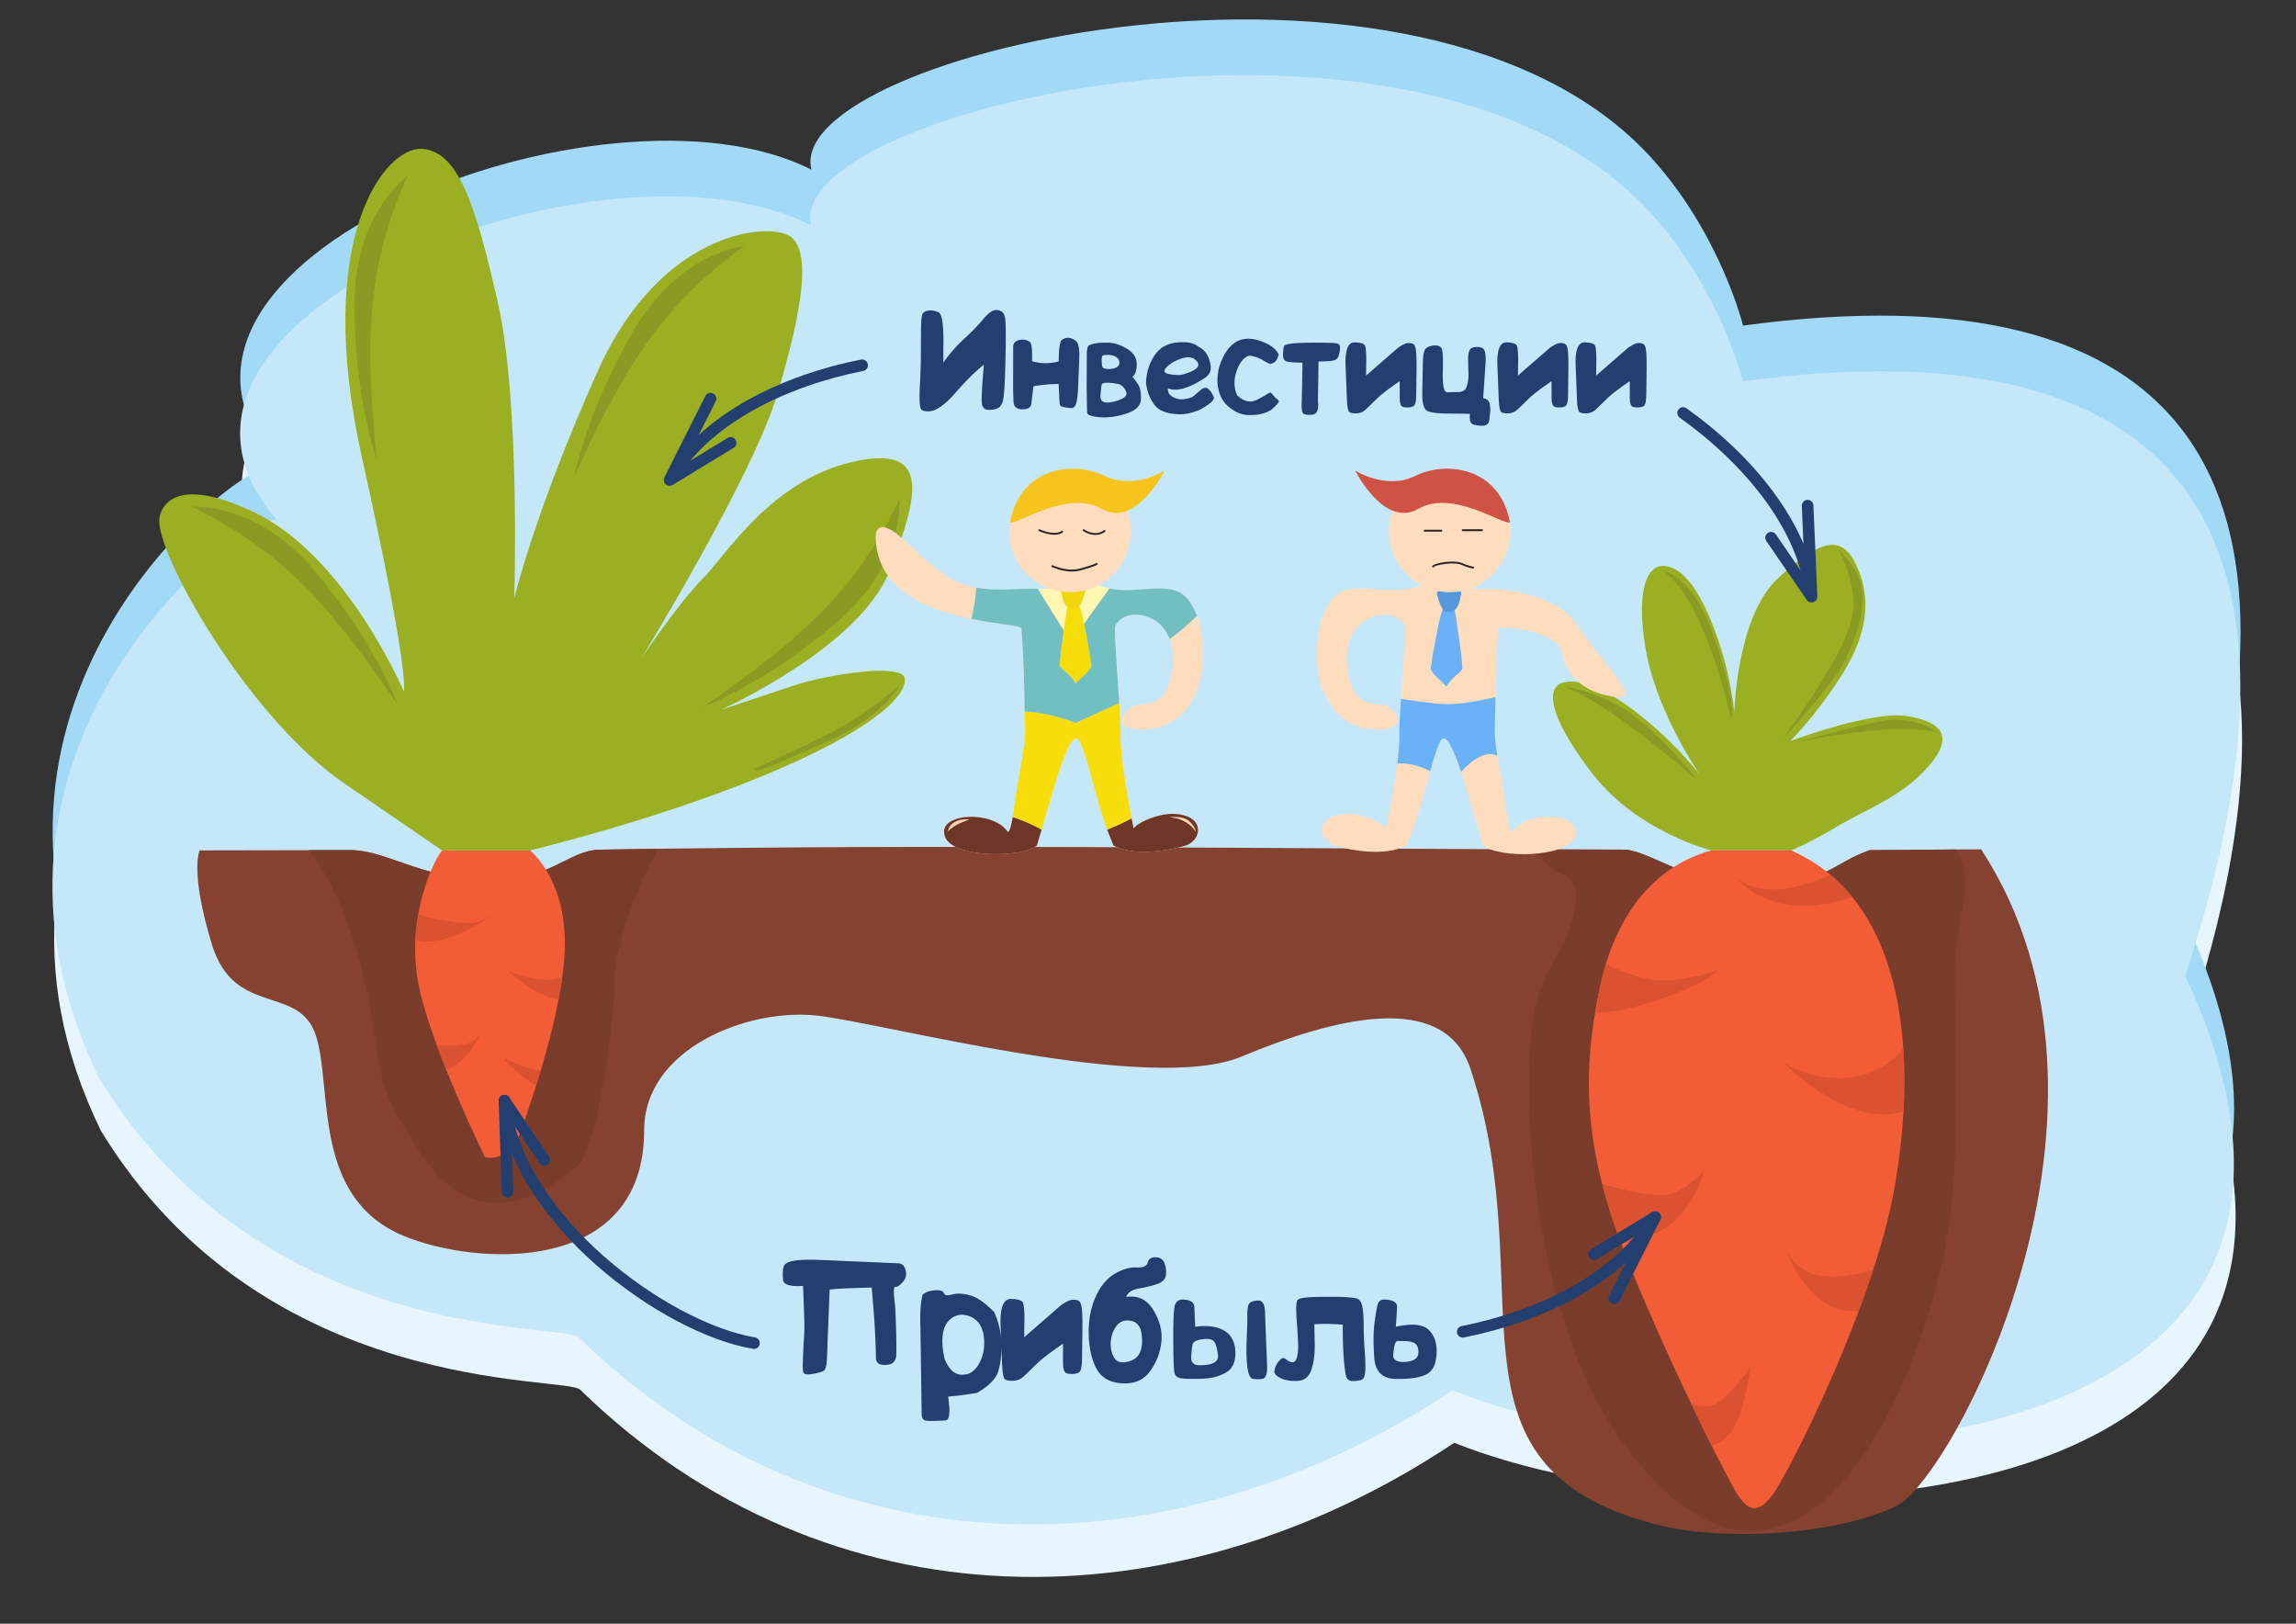
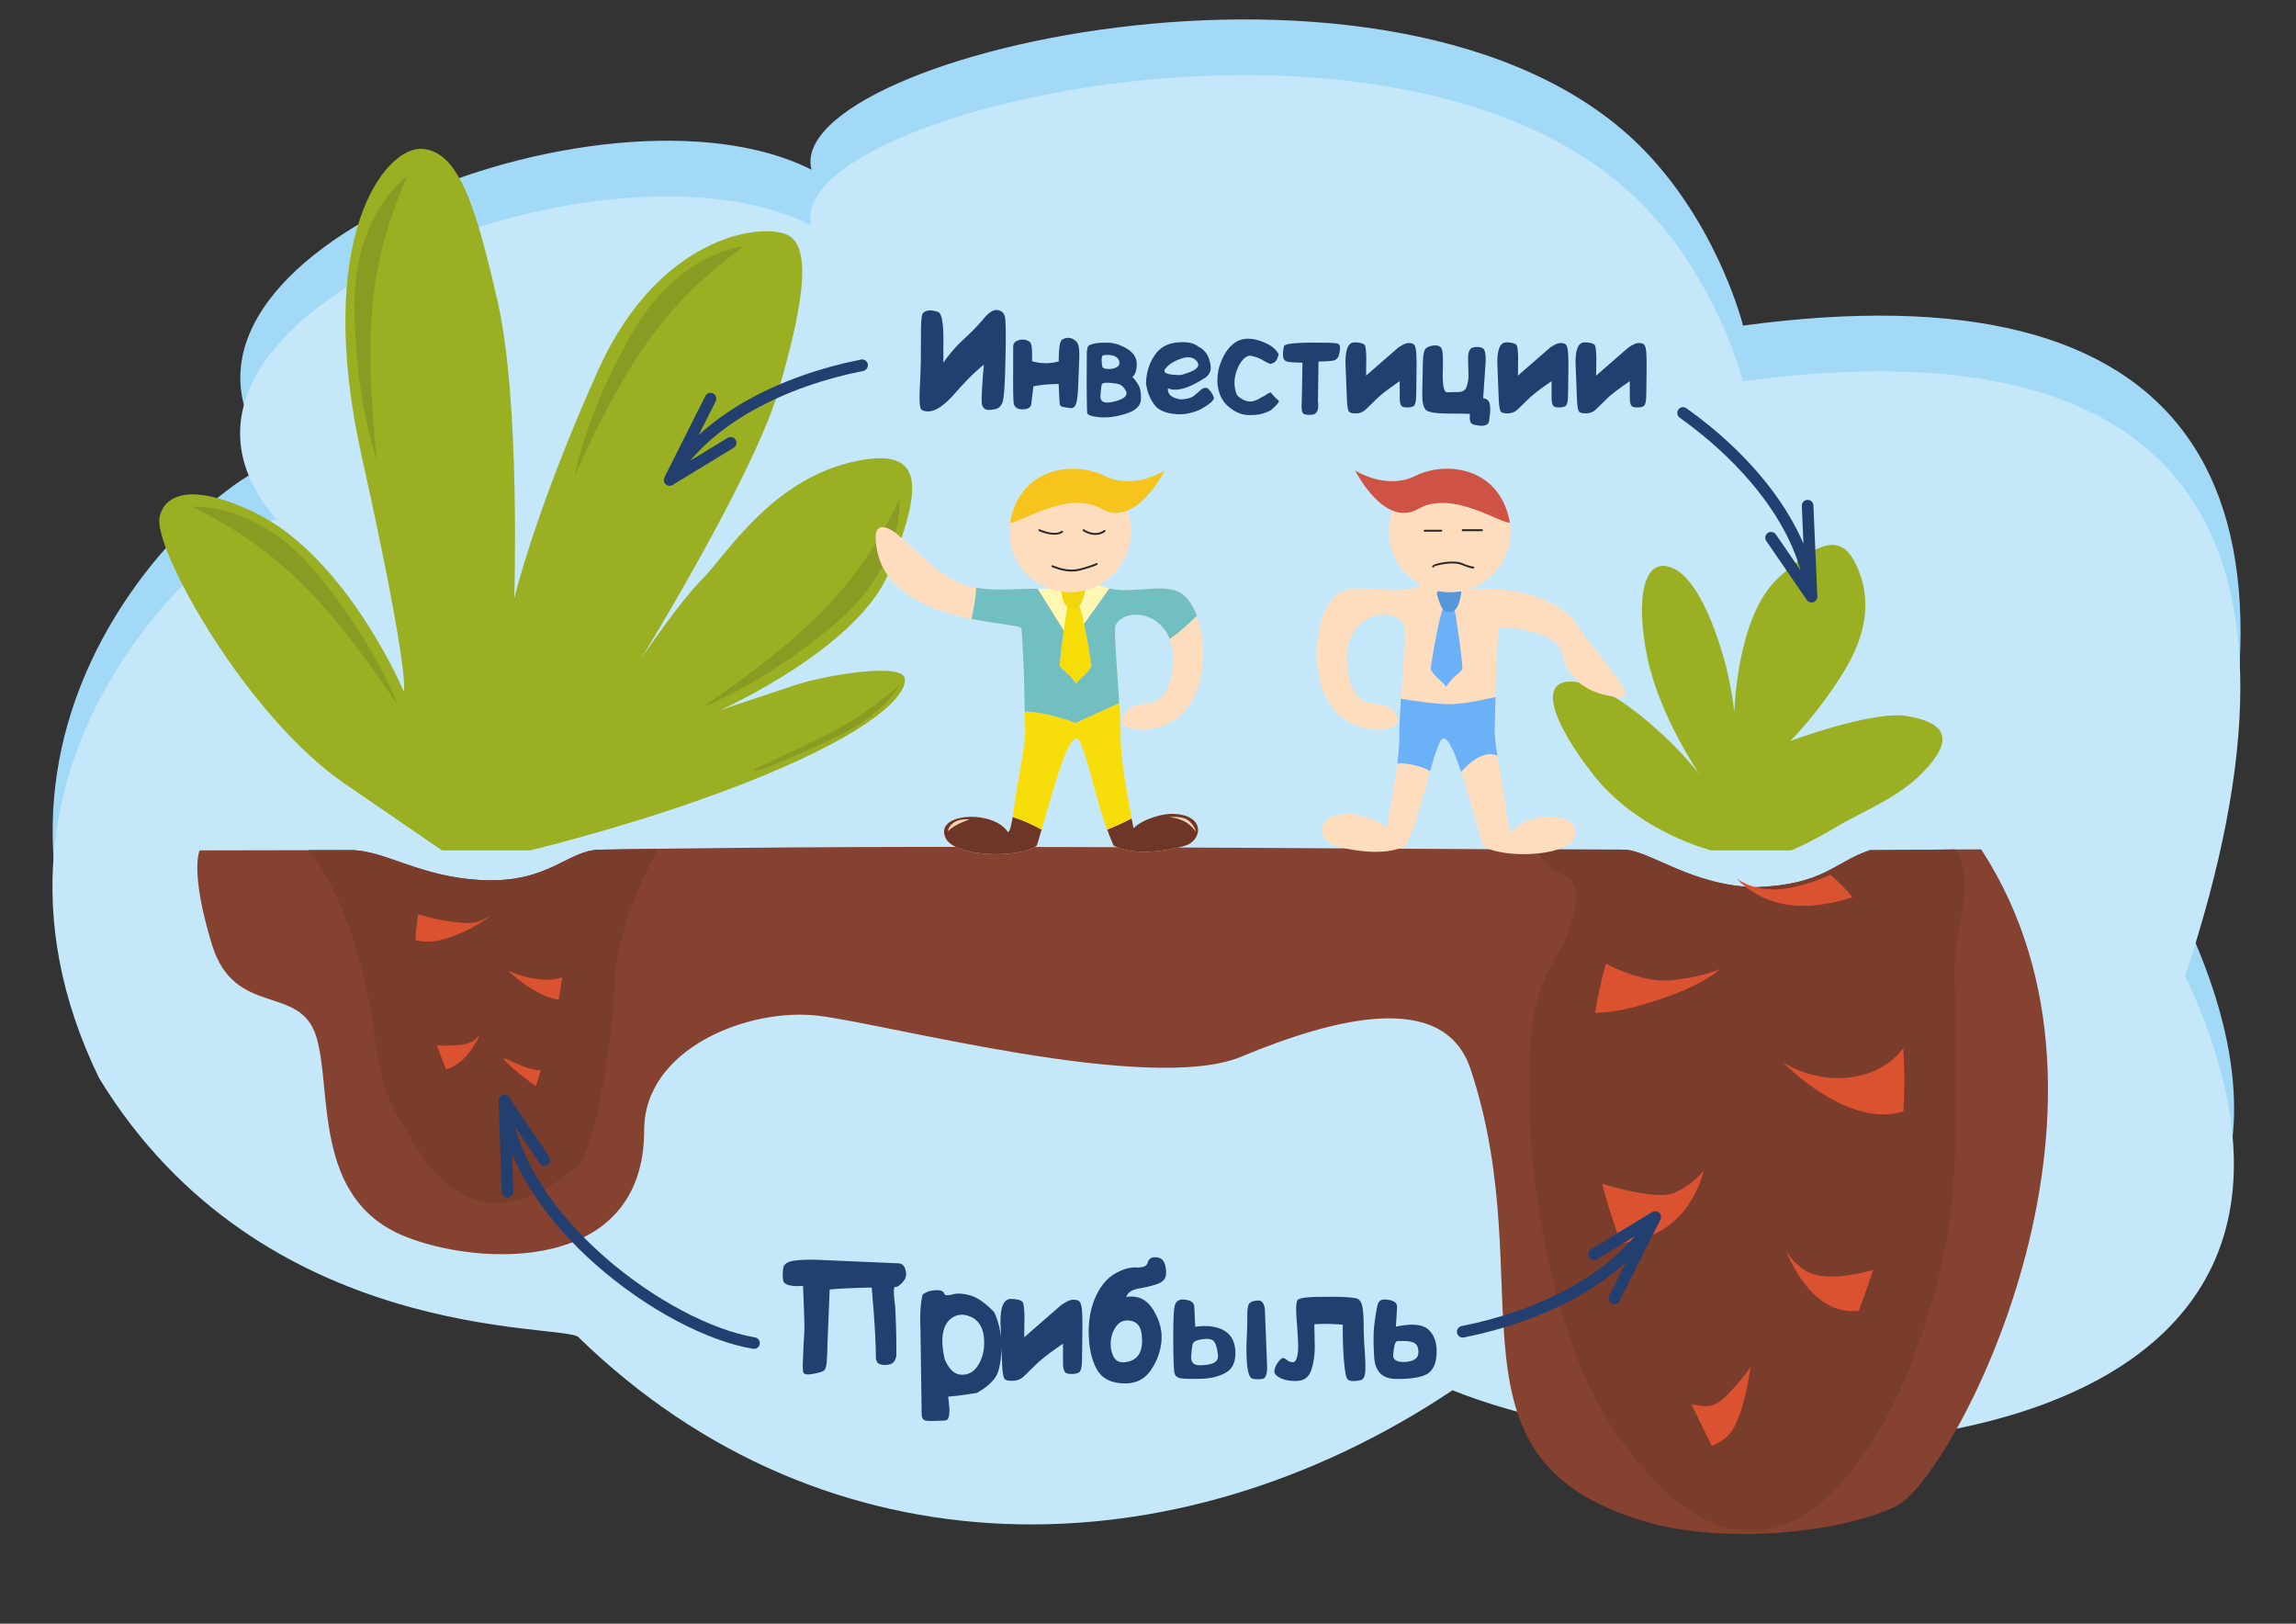
<svg xmlns="http://www.w3.org/2000/svg" width="1122.52" height="793.7" viewBox="0 0 29700 21000" shape-rendering="geometricPrecision" image-rendering="optimizeQuality" fill-rule="evenodd">
  <rect x="0" y="0" width="29700" height="21000" fill="#333333" stroke="none" />
-   <path d="M28288.84 13298.16c3091.26 6640.34-6015.23 6751.53-9477.2 5362.04-3592.72 2398.08-8096.65 2439.04-11307.8-687.44-188.3-183.33-4086.4 110.77-6199.4-3349.35-2055.52-4221.3 1752.05-7228.7 2297.63-7225.77-2277.54-2609.78 4254.24-5155.15 6914.4-3803.82-384.32-1502.32 7885.4-3416.24 10858-160.4 899.6 985.3 1192.5 2176.88 1192.5 2176.88 5760.5-778.17 7612.45 1989.4 5721.9 7687.86z" fill="#e7f5fd" />
  <path d="M28269.07 11898.92c3091.27 6640.33-6015.23 6751.52-9477.2 5362.03-3592.72 2398.1-8096.65 2439.04-11307.8-687.44-188.3-183.32-4086.4 110.77-6199.4-3349.34C-770.84 9002.85 3036.72 5995.45 3582.3 5998.4 1304.76 3388.62 7836.54 843.24 10496.7 2194.58c-384.32-1502.32 7885.4-3416.25 10858-160.4 899.6 985.3 1192.5 2176.9 1192.5 2176.9 5760.5-778.17 7612.44 1989.4 5721.9 7687.86z" fill="#a2d9f7" />
  <path d="M28266.42 12618.94c3091.27 6640.33-6015.23 6751.53-9477.2 5362.03-3592.72 2398.1-8096.65 2439.05-11307.8-687.44-188.28-183.32-4086.4 110.77-6199.4-3349.34-2055.5-4221.32 1752.05-7228.7 2297.64-7225.77C1302.1 4108.64 7833.9 1563.27 10494.04 2914.6c-384.32-1502.32 7885.4-3416.25 10858-160.4 899.6 985.3 1192.5 2176.9 1192.5 2176.9 5760.5-778.17 7612.44 1989.4 5721.9 7687.86z" fill="#c5e7fa" />
  <path d="M11578.8 16884.64c13.25 253.2 18.4 470.57 15.18 652.1-9.36 52.32-30.36 85.9-62.33 100.76-32.3 14.86-73.96 19.06-125 12.92-51.03-6.46-76.55-39.72-76.55-100.44 0-60.4-3.23-157.94-9.7-291.97-6.13-134.04-21-335.9-44.24-605.9-296.5 7.43-478 16.47-544.22 26.48l-27.45 691.17c-1.94 94.3-5.17 174.73-10.33 241.26-5.17 66.53-19.38 106.58-42.96 120.15-23.9 13.56-72.02 26.8-145.02 39.4-72.66 12.6-111.74 2.58-117.24-30.04-5.5-32.3-6.45-78.48-3.23-137.9l6.14-146.3c.97-37.8 3.55-85.27 7.43-142.44 4.2-57.16 6.14-112.07 6.14-164.7 0-52.65-5.82-225.12-17.77-518.06-165.36 11-251.27-14.85-258.05-76.54-6.46-61.7-5.17-115.95 4.2-162.13 9.7-46.5 58.14-75.9 146-88.5 87.53-12.6 209.93-15.18 366.58-7.1l969.24 42c27.13 0 49.74 8.72 67.83 26.5 18.1 17.76 30.04 49.1 36.5 94.3 6.14 44.9-10 88.18-48.44 128.87-38.44 41.02-69.12 59.75-91.73 55.55-22.6-4.2-22.93 76.23-.97 240.62zm1058.72 1130.1c-156.32 25.84-280.35 41.66-371.75 48.12l14.2 139.2c6.14 108.2-9.7 164.4-48.44 168.27-38.44 3.88-81.4 5.82-128.55 5.82-39.72 2.9-80.1 2.26-120.8-1.94-40.7-4.52-60.72-35.53-60.07-92.7l-15.83-1106.84c-7.1-191.2 2.58-335.25 29.07-431.82 35.53-27.13 75.57-43.92 120.8-50.7 45.22-6.46 80.74-7.1 107.23-1.3 26.48 5.5 43.92 19.7 52.32 42 8.07 22.6 43.6 25.2 106.9 8.08 62.98-17.12 140.17-12.28 231.25 14.2 91.07 26.48 193.13 98.18 306.18 214.77 57.8 125.64 89.14 259.68 93 402.1 4.2 142.75-9.36 263.55-40.05 363.02-31 99.16-122.73 192.5-275.5 279.7zm-417.3-435.37c59.43 140.5 137.9 207.03 235.77 199.6 91.4-.65 164.08-53.94 218-159.88 53.94-105.93 69.44-229.3 46.83-370.12-23.9-108.52-78.16-181.2-162.78-218s-160.5-35.53-228.02 3.87c-67.5 39.4-110.78 104.65-129.5 195.73-19.05 91.4-12.27 207.35 19.7 348.8zm1631.35 190.23c-44.9 0-72.35-11.63-82.7-35.2-10.65-23.26-16.15-49.1-17.1-76.87-.97-28.1-1.3-121.12-1.3-278.73-163.42 111.1-279.05 199.92-346.87 267.1l-159.55 154.7c-38.43 36.17-84.3 55.23-137.27 57.5-52.96 1.93-88.8-4.53-107.87-20.03-18.73-15.5-31-78.16-36.17-188.3l-20.03-509c-7.75-229.3 37.47-343 136.3-340.74s151.47 22.6 158.58 61.04c11.95 64.27 16.15 144.05 13.24 238.36l-1.94 196.04 476.7-415.34c56.85-39.08 102.06-62 135.33-68.15 35.53-4.52 64.92-1.3 88.17 10 23.26 10.98 38.1 45.54 44.9 104 6.46 58.46 9.04 159.23 7.1 302.3l-4.84 358.5c-1.3 95.92-15.18 151.15-42 165.36-26.8 13.9-61.04 20.02-102.7 17.44zm716.03-995.4c151.48-24.22 269.04 32.62 352.05 169.9 83.33 136.94 117.88 274.2 103.35 411.47-14.53 137.26-62.98 263.22-145.34 377.88-82.36 114.98-203.47 167.3-364 157.6-160.2-9.7-270.98-74.6-333-194.43-61.7-119.83-94.3-268.72-97.54-447-2.9-178.28 26.5-336.54 88.5-475.1 62.33-138.55 144.04-237.7 245.14-298.1 101.4-60.07 195.4-88.17 282.6-83.97 86.88 3.87 136.3-17.45 147.6-63.95 11.3-46.83 44.9-69.44 101.1-67.83 56.2 1.62 94 25.52 113.04 72.03 19.38 46.5 26.48 97.53 21.32 153.73-4.85 56.2-43.28 96.25-114.98 120.8-71.38 24.23-150.83 43.6-238.03 58.14-86.88 14.53-140.82 50.7-161.82 108.84zm198.96 476.7c-13.24-98.83-60.4-155.35-141.14-168.9-80.75-13.57-142.76 10-186.04 70.73-42.95 60.4-66.85 128.22-71.37 202.83-4.2 74.6 9.36 140.8 40.7 197.66 31.65 57.16 88.17 77.5 169.9 60.72 81.7-16.8 136.94-56.85 165.68-119.83 28.75-62.98 36.18-144.04 22.3-243.2zm1597.1-262.9l26.48 667.9c4.52 112.4-16.47 171.5-62.98 177.96-46.18 6.46-87.2 5.5-123.05-2.26-35.53-8.07-58.78-62.66-70.1-164.4-10.98-101.42-13.56-216.72-7.43-345.6 6.14-129.2 8.72-231.9 8.08-308.76-.65-76.54 7.1-126.93 23.25-151.15 16.15-24.23 54.6-38.1 115.3-41.34 61.04-3.23 91.07 52.64 90.43 167.62zM15303 16807.14c95.28 4.52 144.05 36.17 145.98 94.63l11.95 257.4c156.97-20.67 281.96-4.2 374.33 50.06s140.5 146.3 144.7 275.5-36.82 218.65-122.4 267.74c-85.92 49.1-189.9 75.58-312.32 79.13-122.4 3.23-209.6 1.94-261.6-4.52-52-6.14-82.68-30.04-91.4-71.7s-13.9-179.25-15.18-412.76c-1.3-233.2 4.2-380.8 16.15-442.8 11.95-61.7 48.44-92.7 109.8-92.7zm219.3 849.74c166 0 243.52-44.25 232.86-133.06-10.66-88.5-28.42-147.28-52.96-175.7-24.55-28.75-74.3-37.8-149.54-27.13-74.93 10.66-116.6 31.33-124.35 62-8.07 30.68-14.53 84.3-19.38 161.16-5.16 77.2 32.62 114.66 113.37 112.72zm1847.1-524.2c-150.5-11.95-273.24-13.56-367.87-4.84l5.16 264.2c2.27 115.95-11.62 221.9-41.34 317.5-29.4 95.6-89.78 145.34-180.54 149.86s-165.36-8.08-223.82-37.47-83.33-62.98-74.6-101.1c8.4-38.1 21.64-69.76 40.05-94.63s35.53-43.28 51.68-55.55c15.82-11.95 37.14-7.1 63.62 14.2 26.5 21.64 52.97 32.94 78.8 33.6 25.84.97 44.57-20.67 56.52-65.24 11.95-44.25 17.12-102.06 14.86-173.12-2.26-71.05-8.72-176.66-19.38-316.84-10.66-140.5-6.46-223.5 12.6-249 19.38-25.5 112.08-39.08 278.73-41.02 166.66-1.93 275.5-1.3 326.85 1.94 51.35 2.9 99.16 8.08 143.08 14.53 43.6 6.8 72.35 38.76 85.6 96.57 13.24 57.82 20.02 141.47 20.35 251.6.32 110.14 4.52 213.8 12.27 311.35s10.98 186.36 9.36 266.45c-1.6 80.1-21.63 124.67-60.07 133.72-38.43 9.36-74.6 13.24-108.2 11.95-33.9-1.3-57.48-13.9-71.05-37.8-13.56-23.9-25.84-97.22-36.82-219.3-10.98-121.76-16.47-279.05-15.82-471.55zm538.72-325.55c111.42 4.52 166 36.8 163.42 96.56-2.26 60.08-7.75 145.02-15.82 255.48 208.64-45.54 350.42-31.98 425.68 40.7 74.93 72.67 108.84 177 101.1 313.6-7.43 136.62-53.62 225.12-137.9 265.16-84.62 40.05-214.13 58.46-388.54 55.56-174.4-2.6-267.75-95.6-279.7-278.1-11.95-182.48-11.3-325.23 1.62-428.26 12.92-102.7 25.5-182.48 38.1-238.68 12.6-56.52 43.28-83.97 92.05-82.03zm439.9 680.5c0-58.78-18.1-98.18-53.94-118.53-29.07-16.8-81.06-25.5-156.32-25.5l-56.52.64c-17.76.33-31 15.83-39.4 46.83s-14.86 74.93-19.38 132.1c-4.52 56.84 35.53 87.85 120.15 92.05 136.94 0 205.4-42.63 205.4-127.58zm-5621.4-12770.95c-109.8 87.68-233.04 209.24-369.17 365.25-136.13 155.74-250.13 235.3-341.44 237.8-37.25 2.8-68.34-3.36-93.55-18.77s-33.05-112.6-24.1-291.86c8.96-179 13.44-317.07 13.44-414.27l1.68-334.44c1.13-125.76 10.65-197.18 28.85-213.7 17.93-16.8 42.02-27.17 72.55-31.1 30.25-4.2 70.87 2.8 121.84 20.73 50.7 18.2 72.83 173.66 65.55 466.92l.84 187.1c79.82-114.84 169.18-217.36 268.05-307.55 98.6-90.47 182.62-177.02 251.8-260.2 69.18-83.2 129.4-120.73 180.1-112.32 50.98 8.12 82.63 35.57 94.96 82.35 12.32 46.77 15.12 228.56 8.4 545.63-6.44 317.07-18.77 502.77-36.4 557.4-17.93 54.34-50.14 86.55-97.2 96.36-47.05 9.8-84.03 11.76-110.36 6.16-26.6-5.88-45.93-25.77-58.26-59.94-12.32-34.17-4.76-208.12 22.4-521.55zm967.74 249.57c-123.24 1.68-232.2 11.5-326.6 29.4l-25.5 210.08c0 57.98-36.97 87.4-110.92 88.23-73.67.84-113.44-28.3-119.32-86.83-5.6-58.82-7.84-182.9-6.44-371.97l.56-342.56c-.56-39.22 13.44-66.67 42.85-81.5 29.13-15.13 60.22-21 92.7-18.2 32.5 3.08 59.95 14 82.07 32.77 22.13 19.05 30.8 100.84 25.77 245.93 115.4 33.33 230.52 34.17 345.64 2.52 0-166.94 14-259.93 42.02-279.54 28.3-19.32 58.82-27.45 91.6-24.65 32.77 3.08 64.42 18.77 94.4 46.78 29.97 28.3 42.58 103.64 37.26 226.04l-13.45 343.12c-3.92 106.16-12.32 182.34-25.5 228.56-13.16 46.22-38.1 67.22-74.5 63.3-36.7-4.2-68.35-8.96-94.4-14-26.33-5.32-40.9-17.65-43.97-36.98-3.08-19.6-7.84-106.43-14.3-260.5zm953.45-89.63c22.4 20.45 47.34 52.38 74.8 96.63 27.45 43.98 39.2 107.84 35.57 191.87-3.36 84.03-68.06 145.93-193.55 185.43-125.48 39.77-239.76 54.9-343.12 45.1-103.07-9.52-155.73-28.57-158.25-56.86-2.52-28.57-4.76-153.77-6.72-375.6l2.24-404.46c3.36-47.9 10.92-77.03 23.25-87.4 12.32-10.36 38.65-19.9 78.42-28.85 40.06-8.68 98.88-12.05 176.46-10.08 77.6 1.96 157.98 28 241.17 77.86 83.2 50.14 125.2 115.4 126.04 195.8s-17.92 137.25-56.3 170.58zm-168.05-193.55c-3.93-29.97-19.33-53.22-46.5-68.9-26.9-15.97-61.06-23.8-102.24-23.8-40.9 0-64.7 3.92-70.86 12.32-6.16 8.13-9.53 22.97-9.53 44.82 0 21.57 1.13 43.7 3.1 66.66 1.68 22.97 8.96 38.38 21.56 46.5 12.6 7.84 36.7 11.76 72 11.76s66.94-7.28 95.5-22.12c28.3-14.85 40.62-37.26 36.98-67.23zm-64.15 509.5c125.77-32.77 175.9-76.74 149.86-131.92-26.05-55.46-62.47-87.4-109.24-96.08-46.78-8.68-90.76-13.72-132.5-14.28-41.45-.84-65.26 6.44-71.42 22.4-5.9 15.97-11.77 64.7-17.1 146.22-5.6 81.5 54.62 106.15 180.38 73.66zm851.78 165.82c-142-2.24-246.2-34.17-311.75-96.07-70.6-79.27-114.28-181.23-131.37-305.87 3.92-140.6 43.14-263.85 117.36-369.45 69.47-99.44 173.38-152.93 312.03-159.94 110.92-7.56 193.55 11.2 247.6 56.58 89.35 41.46 142 123.8 158.53 247.05 9.25 56.86-10.36 105.88-59.1 146.77-215.67 143.97-380.1 192.15-493.25 144.53-5.88 77.03 48.18 124.65 162.46 142.85 58.54 0 112.04-11.48 160.77-34.45l108.12-92.43c24.37-21 50.98-26.9 79.83-17.65 20.73 18.5 36.97 35.57 48.18 51.26 11.2 15.68 20.44 33.9 28.3 54.62 29.97 34.45-28.3 92.15-174.78 173.1-87.68 37.25-171.98 56.86-252.93 59.1zm5.88-507.82c184.86-48.74 257.13-104.2 216.5-166.38-40.33-61.9-107-78.42-199.7-49.57-92.7 29.13-163.57 71.98-212.03 129.12-48.74 57.42 16.25 86.27 195.23 86.83zm926.28 516.78c-106.16 7.85-199.7-21.56-280.66-87.67-94.1-65.26-149.85-163.57-167.22-295.5-7.84-70.6-2.52-144.8 15.4-223.24 49.3-165.82 123.24-278.42 221.56-338.08 98.6-59.66 224.08-55.74 376.73 11.5 88.23 38.37 146.5 88.5 174.78 150.13-5.32 24.65-15.12 49.02-28.57 72.82-13.72 23.8-40.33 40.62-79.83 50.42-33.33-13.72-67.22-31.1-101.95-52.1-34.74-21-80.95-38.37-138.37-52.1s-113.44 29.13-168.34 128.84c-35.85 77.6-54.06 147.9-54.06 210.9 0 62.75 10.92 118.77 32.77 168.06 59.66 57.98 122.68 85.15 188.8 81.23 35-5.88 70.02-19.6 105.03-40.9l77.87-42.02a155.3 155.3 0 0 1 64.98-33.61c17.93 21.3 34.46 40.06 49.3 56.3 14.57 16.25 31.1 31.1 49.58 45.1 18.2 14-13.73 56.02-96.35 126.04-75.63 42.58-156.02 63.86-241.45 63.86zm855.98-692.4l-7.28 514.54c13.44 111.48-12.6 169.74-78.43 174.22-66.1 4.76-105.04-3.08-117.36-22.97-12.33-19.88-17.37-60.22-14.85-121s5.88-237.24 10.37-529.38c-103.36-1.12-170.86-6.17-202.24-15.4-31.65-9.52-47.9-35-49-77.3-1.12-42 3.08-81.8 12.04-119.32s198.03-52.38 567.48-44.8c40.33 0 77.3 2.52 111.2 7 33.6 4.76 49.02 25.77 46.22 63.58-2.8 37.8-8.4 69.74-16.8 96.07s-25.2 45.1-50.14 56.58c-24.93 11.5-95.23 17.65-211.2 18.2zm1138.03 594.1c-38.93 0-62.74-10.08-71.7-30.53-9.24-20.17-14-42.58-14.85-66.67-.84-24.36-1.12-105.03-1.12-241.72-141.73 96.35-242 173.38-300.82 231.64l-138.37 134.17c-33.33 31.37-73.1 47.9-119.04 49.86-45.94 1.68-77.03-3.93-93.55-17.37-16.25-13.45-26.9-67.78-31.38-163.3l-17.36-441.43c-6.72-198.87 32.5-297.47 118.2-295.5s131.37 19.6 137.53 52.94c10.36 55.74 14 124.93 11.48 206.7l-1.68 170.02 413.43-360.2c49.3-33.9 88.5-53.78 117.36-59.1 30.8-3.92 56.3-1.12 76.46 8.68 20.17 9.52 33.06 39.5 38.94 90.2 5.6 50.7 7.84 138.1 6.16 262.17l-4.2 310.9c-1.12 83.2-13.17 131.1-36.4 143.4-23.25 12.05-52.94 17.37-89.08 15.13zm821.26 83.75c-63.3-2.24-158.82-3.64-285.98-4.2-127.17-.56-214.84-11.5-263-32.5-47.9-21-70.87-100.56-68.07-238.65l7.56-376.45c1.96-112.6 16.53-178.7 42.86-198.6 26.6-19.6 61.62-31.1 104.76-34.45 43.13-3.08 73.66 8.12 91.6 33.6 17.64 25.77 24.1 124.64 19.04 296.34-4.76 171.7 11.2 263.58 48.46 275.62l167.78-3.92c29.97-2.24 56.02-15.13 78.43-38.65 27.45-54.62 39.77-122.7 36.97-203.92s-4.2-142-4.2-182.62c-1.96-89.07 19.05-139.2 63.58-150.4 44.82-11.2 85.15-8.7 121.56 7.56 36.42 16.53 49.02 93.27 37.82 230.8l-28.3 417.63c48.18 7.56 76.18 31.65 84.03 71.7 7.84 40.34 9.52 80.95 5.04 122.4l-12.04 98.03c-3.37 24.1-14.3 40.9-33.34 50.42-18.76 9.52-40.05 14.28-63.86 14.28s-57.42-4.76-100.83-14.28c-43.7-9.53-60.23-56.3-49.86-139.77zm1143.07-83.75c-38.93 0-62.74-10.08-71.7-30.53-9.24-20.17-14-42.58-14.85-66.67-.84-24.36-1.12-105.03-1.12-241.72-141.73 96.35-242 173.38-300.82 231.64l-138.37 134.17c-33.33 31.37-73.1 47.9-119.04 49.86-45.94 1.68-77.03-3.93-93.55-17.37-16.25-13.45-26.9-67.78-31.38-163.3l-17.36-441.43c-6.72-198.87 32.5-297.47 118.2-295.5s131.37 19.6 137.53 52.94c10.36 55.74 14 124.93 11.48 206.7l-1.68 170.02 413.43-360.2c49.3-33.9 88.5-53.78 117.36-59.1 30.8-3.92 56.3-1.12 76.46 8.68 20.17 9.52 33.06 39.5 38.94 90.2 5.6 50.7 7.84 138.1 6.16 262.17l-4.2 310.9c-1.12 83.2-13.17 131.1-36.4 143.4-23.25 12.05-52.94 17.37-89.08 15.13zm1011.72 0c-38.93 0-62.74-10.08-71.7-30.53-9.24-20.17-14-42.58-14.85-66.67-.84-24.36-1.12-105.03-1.12-241.72-141.73 96.35-242 173.38-300.82 231.64l-138.37 134.17c-33.33 31.37-73.1 47.9-119.04 49.86-45.94 1.68-77.03-3.93-93.55-17.37-16.25-13.45-26.9-67.78-31.38-163.3l-17.36-441.43c-6.72-198.87 32.5-297.47 118.2-295.5s131.37 19.6 137.53 52.94c10.36 55.74 14 124.93 11.48 206.7l-1.68 170.02 413.43-360.2c49.3-33.9 88.5-53.78 117.36-59.1 30.8-3.92 56.3-1.12 76.46 8.68 20.17 9.52 33.06 39.5 38.94 90.2 5.6 50.7 7.84 138.1 6.16 262.17l-4.2 310.9c-1.12 83.2-13.17 131.1-36.4 143.4-23.25 12.05-52.94 17.37-89.08 15.13z" fill="#233f70" fill-rule="nonzero" />
  <path d="M25627.88 10985.2c-378.67-1.06-1061.63 11.3-1440.3 10.24-470.63 159.84-584.05 445.17-1478 479.33-839.02-19.77-1376.23-485.48-1710.22-486.1-4566.92-8.75-8644.93-76.38-13242.44.48-412.9 6.9-652.23 424.18-1488.23 394.57-831-29.43-1279.2-389.9-1739.63-389.02l-1946.38 3.74s-132.3 264.58 158.74 1217.08 1137.7 502.7 1349.38 1190.63-55.18 2087.1 1131.66 2578.35c946.58 391.8 3109.96 508.8 3109.96-1366.25 0-1058.33 1349.37-1587.5 2248.95-1481.66s4294.87 1021.5 5476.88 529.17 2619.4-873.12 2963.33 158.74c951.13 2853.42-515.83 5120.14 2377.92 5886.1 899.57 238.1 2363.1 138.15 3130.37-232.25 721.58-348.35 3282.92-5140.83 1098.02-8493.13z" fill="#854230" />
  <path d="M25298.32 10986.5l-1110.74 8.95c-470.63 159.84-584.05 445.17-1478 479.33-839.02-19.77-1376.23-485.48-1710.22-486.1l-1106.92-3.2c163.93 508.74 707.43 110.17 414.42 1016.65-124.78 386.03-401.75 577.25-484.94 1259.04-176.7 1448.1 178.07 3903.05 1020.92 5178.27 2208.9 3342 4033.6-227.65 4378.86-2679.1 129.5-919.55 63.88-2259.53 63.88-3232.07 0-630.1 285.35-1106.8 12.75-1541.75zm-16796.57-8.6l-744.84 11.26c-412.9 6.9-652.23 424.18-1488.23 394.57-831-29.43-1279.2-389.9-1739.63-389.02l-538.3 1.03c191.42 213.47 622.53 933.9 817.74 2155.97 146.54 917.4 109.85 959.7 634.43 1766.5 582.74 896.28 1335.05 751.57 2023.5 164.8 275.44-234.74 491.2-1991.16 482.3-2396.2-8.16-371.18 263.25-1159.95 476.26-1534.57 39.37-69.24 64.2-126.62 76.77-174.33z" fill="#7a3c2b" />
-   <path d="M5718 10998.44c-145.52 185.2-463.02 926.04-304.27 1733.02s859.9 2235.73 859.9 2235.73 317.5 92.62 476.25-370.4 582.1-1680.1 555.63-2473.86-449.8-1124.48-449.8-1124.48H5718z" fill="#f25d37" />
  <path d="M2061.76 6707.23c-52.92 436.56 1132.73 2561.5 2394.48 3426.35L5718 10998.44h1137.7s1582.53-375.38 2998.05-957.46 1865.32-1031.87 1852.1-1256.77-1031.87-52.92-1428.75 79.37l-952.5 317.5s1799.17-806.98 2182.82-1799.17 542.4-1653.64-502.7-1402.3S9390.76 7183.47 9086.5 7487.74 8292.74 8519.6 8292.74 8519.6s1455.2-2368.02 1772.7-3452.8 423.33-1785.94 171.98-1997.6S8557.32 2963.38 7737.1 4789 6652.3 7739.1 6652.3 7739.1s79.37-2540-211.67-3823.23-515.94-1964.54-985.57-1991-1408.9 1131.1-773.9 3988.6 542.4 3029.5 542.4 3029.5-740.83-1746.26-1931.46-2315.1-1230.3 79.38-1230.3 79.38zM20615.7 10027.8c-582.08-747.45-707.76-1250.16-251.35-1210.47s1031.88 575.47 1236.93 773.9 383.65 423.34 383.65 423.34-515.94-747.45-674.7-1508.13-52.9-1342.78 343.96-1150.95 661.45 1170.8 714.37 1442 66.15 416.72 66.15 416.72 26.45-1243.54 568.85-1739.64 820.22-575.47 1012.04-158.75 152.14 873.12-191.82 1415.52-668.08 853.3-668.08 853.3 1064.95-396.88 1508.13-324.12 628.4 251.35 284.43 648.23-793.76 549-1184.02 780.52-595.3 309.2-595.3 309.2h-1031.88s-932.66-229.8-1521.36-970.65z" fill="#9aaf22" />
-   <path d="M20695.07 12772.85c-251.36 1184.02-198.44 2162.97 390.26 3604.96s1329.53 2883.96 1415.52 2989.8 211.67 271.2 436.57-46.3 1263.38-2381.27 1547.8-3849.7c278.25-1436.58 323.52-3748.08-1316.3-4473.17h-1031.88c-440.5 119.13-1172.55 505.27-1441.98 1774.4z" fill="#f25d37" />
  <path d="M2485.1 6555.15s833.44-72.78 1600.73 846.66S5144.17 9115 5144.17 9115C4208.5 7734.7 3585.92 7097.84 2485.1 6555.15zm9149.06-93.45s79.6 832.8-833.5 1607.6S9096.2 9141.66 9096.2 9141.66c1372.57-946.95 2004.32-1574.72 2537.97-2679.95zM9624.9 3184.4s-833.86 67.83-1436.32 1102.8C7586.1 5322.15 7432.1 6153.44 7432.1 6153.44c691.3-1517.5 1198.4-2249.65 2192.8-2969.04zm-4356.6-907.08s-685.55 479.52-683.12 1677.06c2.42 1197.53 289.15 1992.86 289.15 1992.86-169.36-1658.92-101.22-2546.93 393.97-3669.92zm6365.7 6586.3s-218.67 403.28-866.96 693.98-995.14 456.95-1014.98 390.8c1229.94-558 1369.34-660.55 1881.94-1084.78z" fill="#899b23" />
  <path d="M5752.7 12144.5c317.36-98 516.17-238.82 605.73-313.24-30.57 21.02-77.52 48.4-149.33 81.73-129.7 60.22-535.18-2.84-798.36-89.22-18.73 106.28-32.12 219.06-37.6 336.43 110.67 24.62 239.33 27.6 379.57-15.7zm1520.4 496.08c-298.35 102.83-700.18-86-700.18-86s328.65 323.74 652.23 375.64c18.76-97.7 35-194.68 47.95-289.65zm-1110.3 787.14c-67.9 95.87-321.56 102.48-511.85 92.68 37.93 103 77.9 206.46 118.53 308.07 287.98-55.66 505.77-559.5 393.32-400.75zm357.2 271.2c14.7 39.17 254.08 241.43 412.34 349.24l63.63-206.77c-211.95 3.56-495.8-195.4-475.97-142.47zm17156.5-2385.72c-191.4 89.9-477.12 181.33-692.7 189.62-343.96 13.23-522.55-145.52-522.55-145.52s337.35 423.33 1018.65 350.57c195.94-20.93 354.68-59.9 481.4-104.83-85.05-104.62-179.7-201.7-284.82-289.84zm-1426.9 1218.2s-171.98 92.6-608.54 145.53c-263.17 31.9-603.26-75.62-866.67-212.42-29.55 96.5-56.15 199.15-79.33 308.33-23.4 110.17-44.14 218.57-62.08 325.73 151.2-2.44 324.06-24.63 518.6-77.7 873.13-238.13 1098.02-489.48 1098.02-489.48zm1812.4 1379.15c-555.63 132.3-998.8-171.98-998.8-171.98s836.54 867.08 1559.22 635.85c14.87-267.77 15.84-543.16-2.68-816.7-105.8 139.08-279.53 286.58-557.74 352.82zm168.66 2513.17c-233.06 69.17-657.45 145.74-869.8 13.62-134.24-83.53-213.33-183.2-259.7-267.47 120.34 295.72 416.04 841.56 943.42 783.8 65.85-176.02 128.55-353.7 186.07-529.94zm-2960-413.02c635-198.44 767.3-873.13 767.3-873.13s-119.06 171.98-383.64 291.05c-171.18 77.04-613.7-23.14-929.9-117.8 62.73 243.93 143.72 498.84 244.73 769.78 86.9-12.04 186.87-34.07 301.52-69.9zm1074.88 2027.37c-185.07 193.88-295.3 151.46-465.58 125l262.88 537.37c82.6-33.2 164.23-80.97 225.84-149.75 192.88-215.3 277.82-886.35 277.82-886.35s-23.14 82.7-300.96 373.73z" fill="#db5230" />
-   <path d="M20248.56 8886.73s552.32 52.9 1055.03 509.3 628.4 678 628.4 678-1095.84-968.78-1683.42-1187.3zm1260.08-1503.17s389.05 31.98 679.65 901.23 206.7 1018.7 206.7 1018.7-337.36-1562.75-886.37-1919.94zm1554.4 2169.64s628.38-664.77 793.75-995.5 273.35-684.1 226.56-952.5-302.62-502.7-302.62-502.7 201.75 370.42 198.44 717.7-350.58 952.5-916.13 1733.03zm145.48 54.58s1051.72-294.36 1279.93-300.97 459.7 76.06 529.17 145.52-195.13-178.6-1809.1 155.45z" fill="#899b23" />
  <path d="M13492.5 7798.17c52.9 82.68 489.48 684.6 489.48 684.6l496.1-734.22s-300.97 175.3-985.58 49.6z" fill="#fefefe" />
  <path d="M13212.96 8128.9c45.42 623.77 29.03 738.87 48.43 1286.93 7.9 223.56-77.7 558.13-134.43 965.9-3.9 28.13-52.84 433.97-95.35 372.02-195.85-285.4-950.92-240.36-799.9 83.8 118.1 253.5 970.42 266.64 1181.46 96.62 180.68-590.4 431.36-1635.97 562.72-1326.37 147.02 346.48 196.73 788.6 428.6 1327.95 280.54 147.93 727.65 59.54 922.1 3.18 222.9-64.6 275.74-395-142.5-412.56-173.56-7.28-433.52 87.94-521.36 187.46-49.96-262.16-178.4-928.58-166.56-1205.8 8.57-200.53-96.8-1358.3-68.4-1415.52 145.05-292.3 865.96-158.98 730.43 615.15-90.02 514.14-412.33 342.52-538 445.93-296.07 243.62 67.63 350.08 400.22 242.57 711-229.84 633.5-1418.44 289.35-1700.53-285.6-234.12-872.06 135.07-1289.85-251.92-407.84-377.76-49.37 196.56-562.24 172.55-373.12-17.48-813.16 87.53-1188.36-151.57-275.8-175.76-431.04-362.25-670.34-561.1-93.37-77.6-274.93-163.64-271.2 44.6 20.62 1150.7 1877.9 1080.85 1885.17 1180.7z" fill="#feddbe" />
  <path d="M14350.44 7611.9c-115.7-24.03-228.17-73.38-330.5-168.18-42.72-39.57-76.93-68.57-104.72-89.03-43.46 2.7-86.77 7.24-128.73 13.5-27.9 90.12-43.88 261.42-328.8 248.08l-34.72-1.28 430.12 689.67 497.35-692.76z" fill="#fff7b2" />
  <path d="M13817.96 7805.35c-13.66 14.92-124.47 784.75-107.56 810.07 48.2 72.14 121.55 87.87 208.12 228.66 52.08-79.25 162.52-138.16 201.17-231.72 1.4-3.43-123.27-811.98-182.62-810.13-3.15.1-107.93-9.07-119.1 3.12z" fill="#f7dd08" />
  <path d="M13894.37 7875.2c27.5.2 33.86-3 48.62-16.13 40.63-36.16 68.64-117.65 93.62-207.14 31-111.07-334.08-123.94-312.75-11.68 18.6 97.84 39.86 189.52 103.94 225.42 19.37 10.85 30.12 9.27 66.57 9.53z" fill="#f1d60c" />
  <circle cx="13843.16" cy="6872.19" r="787.14" fill="#feddbe" />
  <path d="M13064.48 6756.4c99.22 33.07 742.3-429.92 1185.48-175.25s816.9-496.1 816.9-496.1-399.2 259.13-781.7 68.38-1085.1-124.65-1220.7 602.96z" fill="#f7c41e" />
  <path d="M19104 7798.17c-52.9 82.68-489.48 684.6-489.48 684.6l-496.1-734.22s300.97 175.3 985.58 49.6z" fill="#fefefe" />
  <path d="M19383.53 8128.9c-45.37 623.76-29.03 738.87-48.43 1286.93-7.9 223.56 77.7 558.13 134.43 965.9 3.9 28.13 52.84 433.97 95.35 372.02 195.85-285.4 950.92-240.36 799.9 83.8-118.1 253.5-970.42 266.64-1181.46 96.62-180.68-590.4-431.36-1635.97-562.72-1326.37-147.02 346.48-196.73 788.6-428.6 1327.95-280.54 147.93-727.65 59.54-922.1 3.18-222.9-64.6-275.74-395 142.5-412.56 173.56-7.28 433.52 87.94 521.36 187.46 49.96-262.16 178.4-928.58 166.56-1205.8-8.57-200.53 96.8-1358.3 68.4-1415.52-145.05-292.3-865.96-158.98-730.43 615.15 90.02 514.14 412.33 342.52 538 445.93 296.07 243.62-67.63 350.08-400.22 242.57-711-229.84-633.5-1418.44-289.35-1700.53 285.6-234.12 872.06 135.07 1289.85-251.92 407.84-377.76 49.4 196.55 562.24 172.55 373.1-17.46 1016.33 92.16 1261.14 463.6 341.9 518.75 836.7 969.5 527.35 937.02-385.62-40.5-649.9-227.38-718.46-568.2-60.6-301.15-821.9-366.55-825.3-319.8z" fill="#feddbe" />
  <path d="M18807.32 7844.8c13.66 14.92 124.47 784.75 107.56 810.07-48.2 72.14-121.55 87.87-208.12 228.66-52.08-79.25-162.52-138.16-201.17-231.72-1.4-3.43 123.27-811.98 182.62-810.13 3.15.1 107.93-9.07 119.1 3.12z" fill="#6bb1f7" />
  <path d="M18730.9 7914.66c-27.5.2-33.86-3-48.62-16.13-40.63-36.16-68.64-117.65-93.62-207.14-31-111.07 334.08-123.94 312.75-11.68-18.6 97.84-39.86 189.52-103.94 225.42-19.37 10.85-30.12 9.27-66.57 9.53z" fill="#5497db" />
  <circle cx="18753.33" cy="6872.19" r="787.14" fill="#feddbe" />
  <path d="M19532 6756.4c-99.22 33.07-742.3-429.92-1185.48-175.25s-816.9-496.1-816.9-496.1 399.2 259.13 781.7 68.38 1085.1-124.65 1220.7 602.96z" fill="#ce5344" />
  <path d="M13439.45 6868.73a12.5 12.5 0 0 1-6.25-16.51 12.5 12.5 0 0 1 16.51-6.25c.52.24 185.64 86.37 282.24 20.93 5.68-3.85 13.43-2.36 17.28 3.32s2.36 13.43-3.32 17.28c-108.45 73.47-305.9-18.52-306.46-18.77zm570.22-1.13c-5.66-3.9-7.08-11.67-3.17-17.33s11.67-7.08 17.33-3.17c.4.27 138.28 97.4 256.75 10.1a12.5 12.5 0 0 1 17.43 2.69 12.5 12.5 0 0 1-2.69 17.43c-132.88 97.9-285.22-9.43-285.65-9.73zm-399.1 468.24c-6.7-1.48-10.95-8.14-9.47-14.85s8.14-10.95 14.85-9.47c5.77 1.28 14.54 4.6 26.44 9.04 56.8 21.32 189.46 71.13 334.66 30.8 176.33-48.98 200.83-67.35 200.9-67.4 5.5-4.12 13.3-3 17.43 2.5s3 13.3-2.5 17.43c-.08.06-28.37 21.27-209.2 71.5-153.03 42.5-291-9.3-350.04-31.48-10.97-4.12-19.06-7.17-23.08-8.06zm4818.13-459.38a12.5 12.5 0 1 1 0-25h214.98a12.5 12.5 0 1 1 0 25h-214.98zm492.8-6.6a12.5 12.5 0 1 1 0-25h248.05a12.5 12.5 0 1 1 0 25h-248.05zm-371.8 460.95a12.5 12.5 0 0 1-15.68 8.06 12.5 12.5 0 0 1-8.06-15.68l.24-.74c.66-2.07 1.82-3.84 3.3-5.23 14.28-15.3 70.24-33.73 137.46-44.2 71.06-11.07 156.33-15.13 217.98.3 9.86 2.46 19.28 5.5 28.06 9.1 110.05 45.3 144 45.32 144.1 45.32a12.5 12.5 0 1 1 0 25c-.1 0-38.75-.01-153.57-47.28a178.8 178.8 0 0 0-24.64-7.92c-58.2-14.56-139.8-10.56-208.12.08-65 10.13-116.44 24.37-121.02 33.1l-.03.1z" fill-rule="nonzero" fill="#2b2a29" />
  <path d="M18498.6 9975.62c36.78-132.72 74.26-255.3 122-367.8 69.34-163.42 171.92 50.74 279.9 376.23 0 0 255.07-314.9 468.54-208.82-22.58-139.4-37.45-260.3-33.94-359.4l10.43-401.08s-364.95 89.34-583.24 92.65-639.95-70-639.95-70c-14.2 215.02-25 400.84-22.03 470.65 3.87 90.6-7.24 222.73-25.7 368.74 141.97-25.24 395.08 67.5 423.97 98.85z" fill="#6bb1f7" />
  <path d="M13031.6 10753.75c-195.85-285.4-950.92-240.36-799.9 83.8 21.6 46.35 67.73 84.66 130 115.3 264.64 130.16 820.74 121.53 1023.02.92 10.45-6.23 19.96-12.76 28.44-19.6l60.8-205.1c-88.6-48.67-223.82-115.24-374.1-162-18.8 109.94-44.54 221.28-68.28 186.68zm1290.84-24.1c24.66 67.05 51.8 135.75 82.05 206.1a555.4 555.4 0 0 0 45.26 21.28c244.9 102.3 588.33 53.24 794.7 3.58 30.67-7.38 58.3-14.77 82.14-21.68 222.9-64.6 275.74-395-142.5-412.56-173.56-7.28-433.52 87.94-521.36 187.46l-24.75-130.4c-95.54 53.1-222.36 108.08-315.55 146.2z" fill="#6d3627" />
  <path d="M14322.44 10729.66c93.2-38.13 220-93.12 315.55-146.2-58.16-309.25-152-836.67-141.8-1075.42 2.72-63.72-6.06-224.1-18.4-415.1l-565.64 257.57s-356.9-143.9-657.2-147.12l6.44 212.43c7.9 223.56-77.7 558.13-134.43 965.9-1.73 12.42-12.23 98.44-27.07 185.34 150.27 46.77 285.48 113.34 374.1 162 172.67-595.5 384.76-1397.4 501.92-1121.27 127.84 301.3 182.1 674.88 346.54 1121.85z" fill="#f7dd0a" />
  <path d="M13254.95 9203.4c300.3 3.22 657.2 147.12 657.2 147.12l565.64-257.57c-26.5-410.1-69.38-961.4-50-1000.43 110.72-223.1 556.95-198.25 701.72 170.3 113.6-72.02 260.3-207.5 353.04-297.6-43.57-116.98-102.63-212.1-172.75-269.58-215.64-176.77-602.8-9.6-959.4-83.68l-326.86 455.3c18.8 88.5 37.2 187.15 52.75 275.96l43.4 269.16c-38.65 93.56-149.1 152.47-201.17 231.72-86.57-140.8-159.92-156.52-208.12-228.66-8.95-13.4 17.86-235.2 47.1-443.33l2.38-16.88-336.92-540.23c-249.86-6.87-527.32 33.7-794.04-13.96-6.2 121.07-36.75 286.8-61.1 403.75 351.96 71.77 642.25 84.76 645.12 124.12 38.9 534.05 32.47 695.23 42 1074.5z" fill="#72bfc2" />
  <path d="M12263.45 10751.14c-1.65-57.88 69.45-130.63 158.75-147.17s115.76-3.3 115.76-3.3-185.2 54.57-274.5 150.48zm2860-181.04s176.95-26.46 259.63 49.6 86 140.56 86 140.56-94.26-175.3-345.62-190.17z" fill="#f7d3b2" />
  <g stroke="#233f70" stroke-width="150" stroke-linecap="round" stroke-linejoin="round" stroke-miterlimit="22.926" fill="none">
    <path d="M6525.37 14235.46c140.62 1530.54 2085 2945.92 3227.9 3135.3" />
    <path d="M6565.06 15412.85l-39.7-1177.4 515.94 767.3m14370.04 737.32c-461.5 798.77-1495.68 1287.6-2490.34 1484.46m1961-432.02l529.33-1052.44-789.94 480.54M8661.6 6208.28c461.5-798.77 1495.68-1287.6 2490.34-1484.46m-1961 432.02L8661.6 6208.28l789.94-480.54m13981.72 1989.08c-93.04-917.8-835.5-1788-1661.74-2375.72m1610.96 1198.75l50.78 1176.97-523.14-762.4" />
  </g>
</svg>